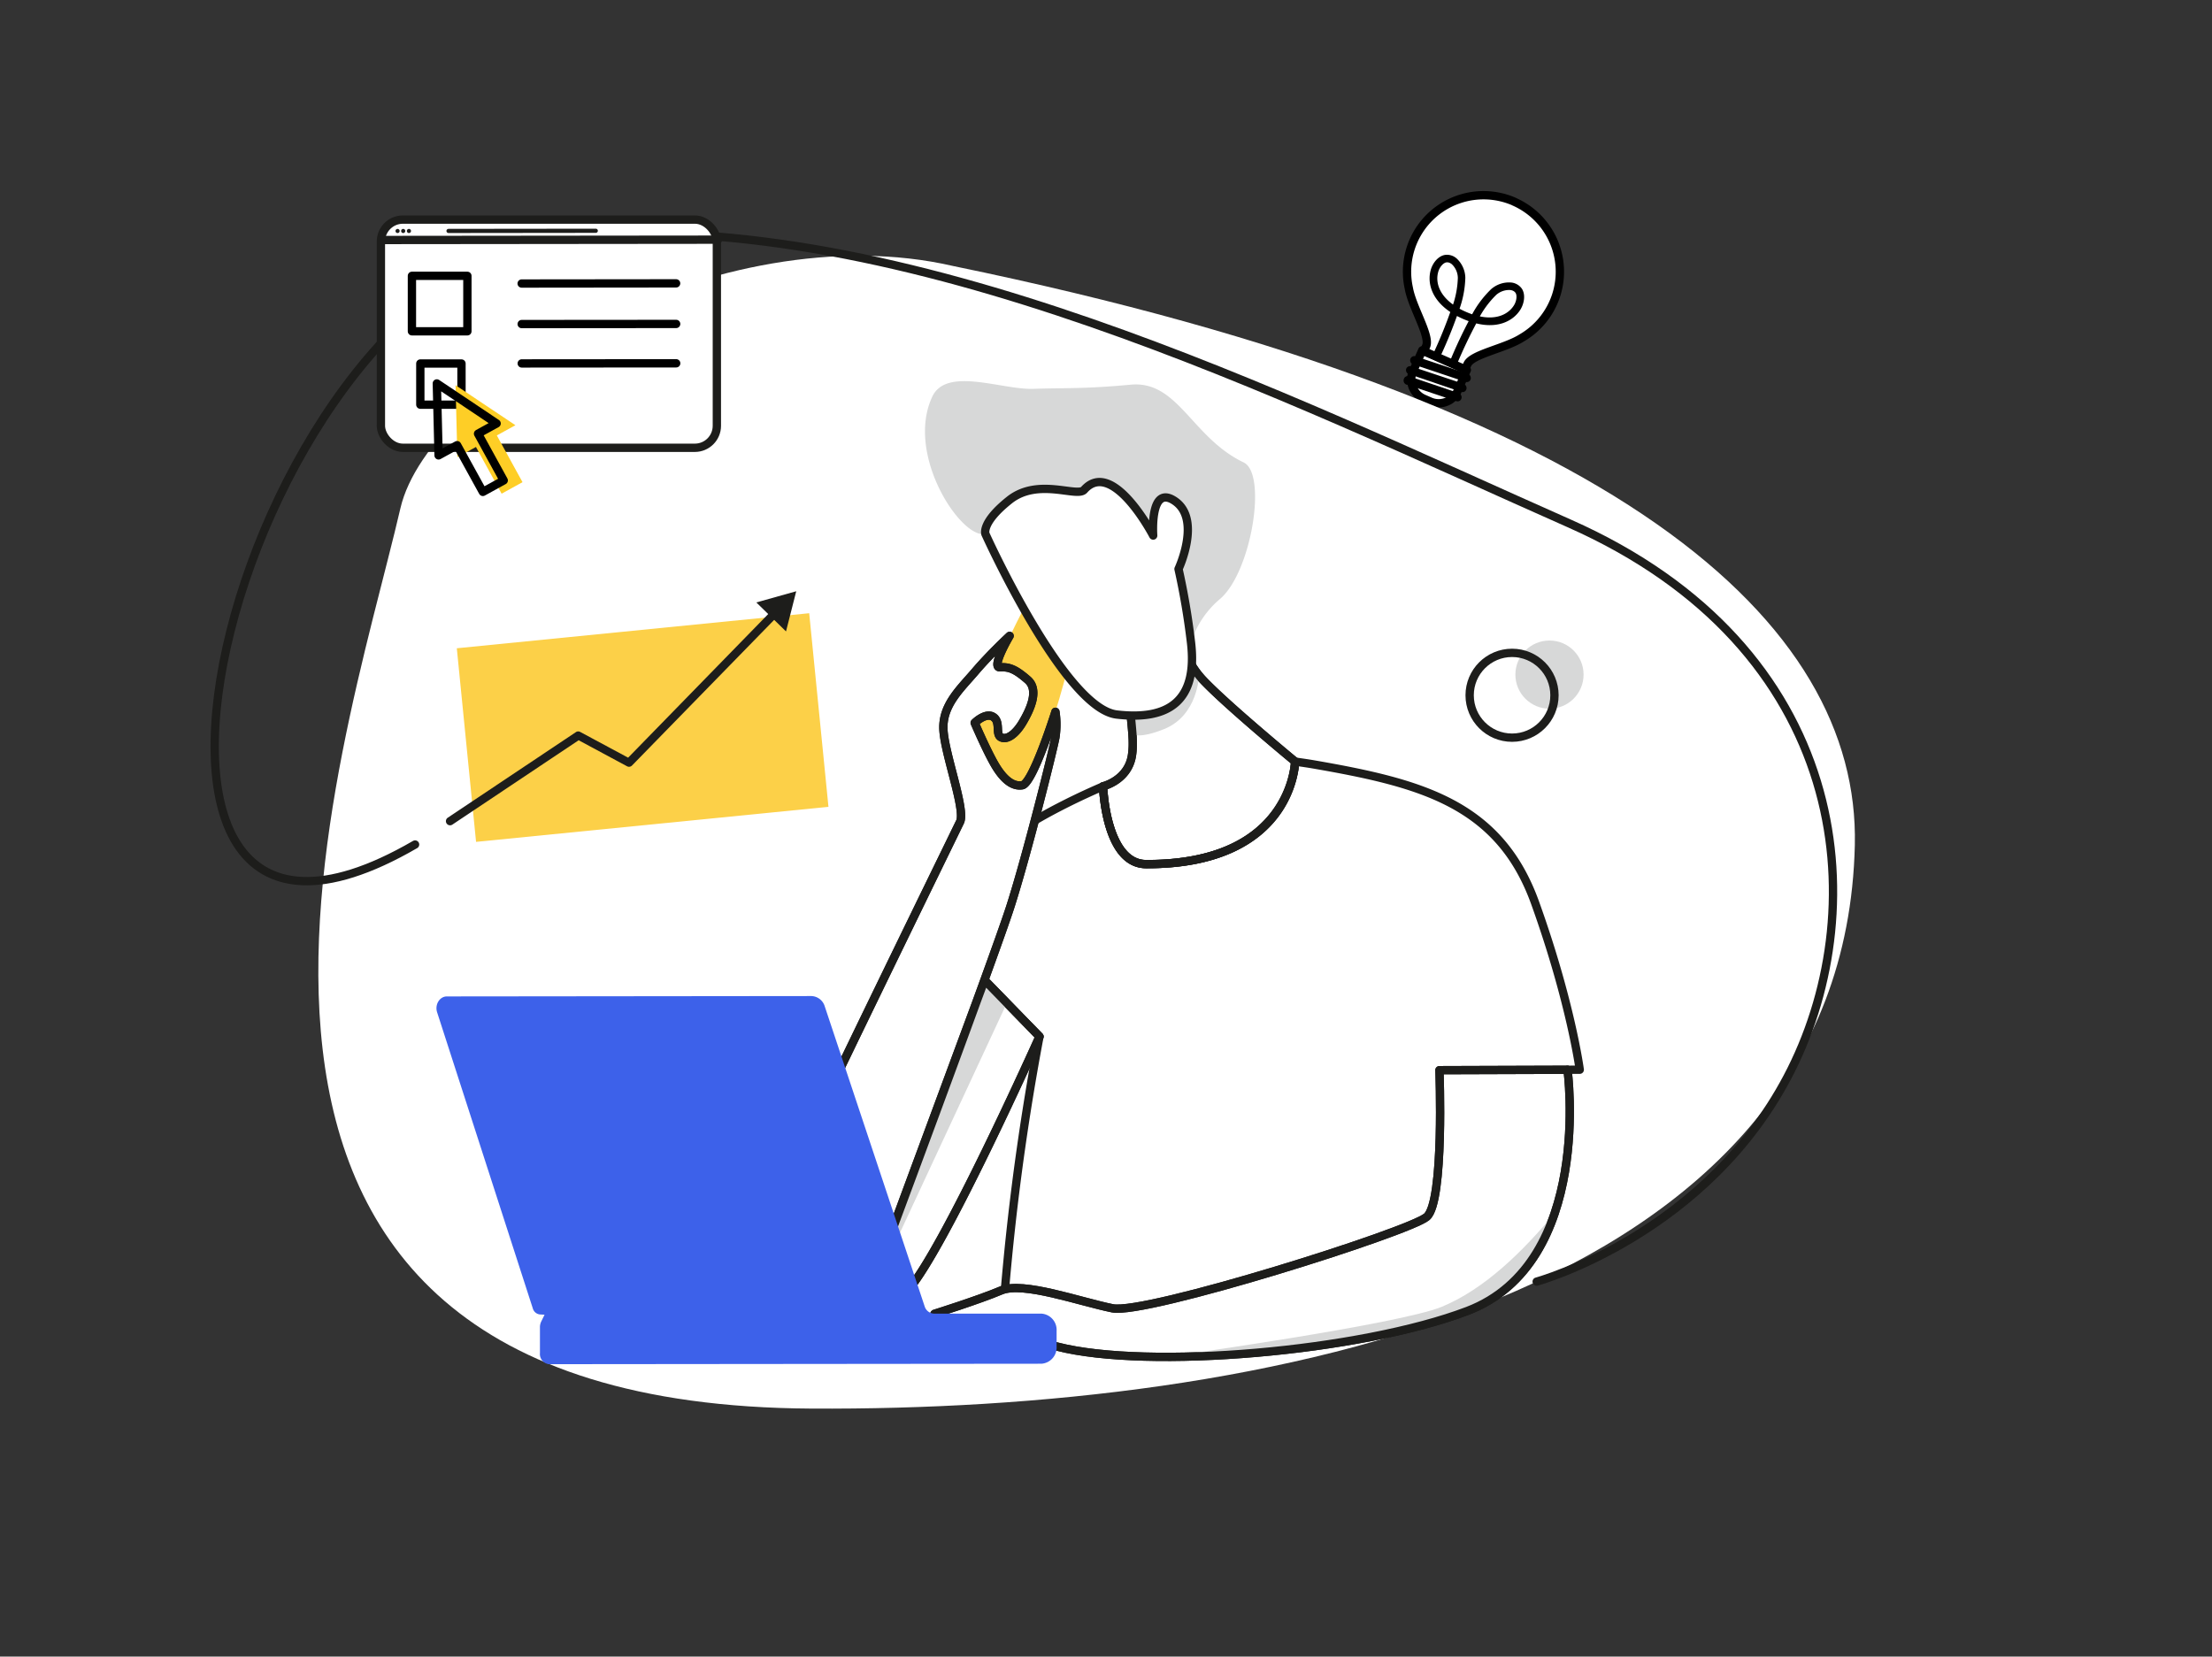
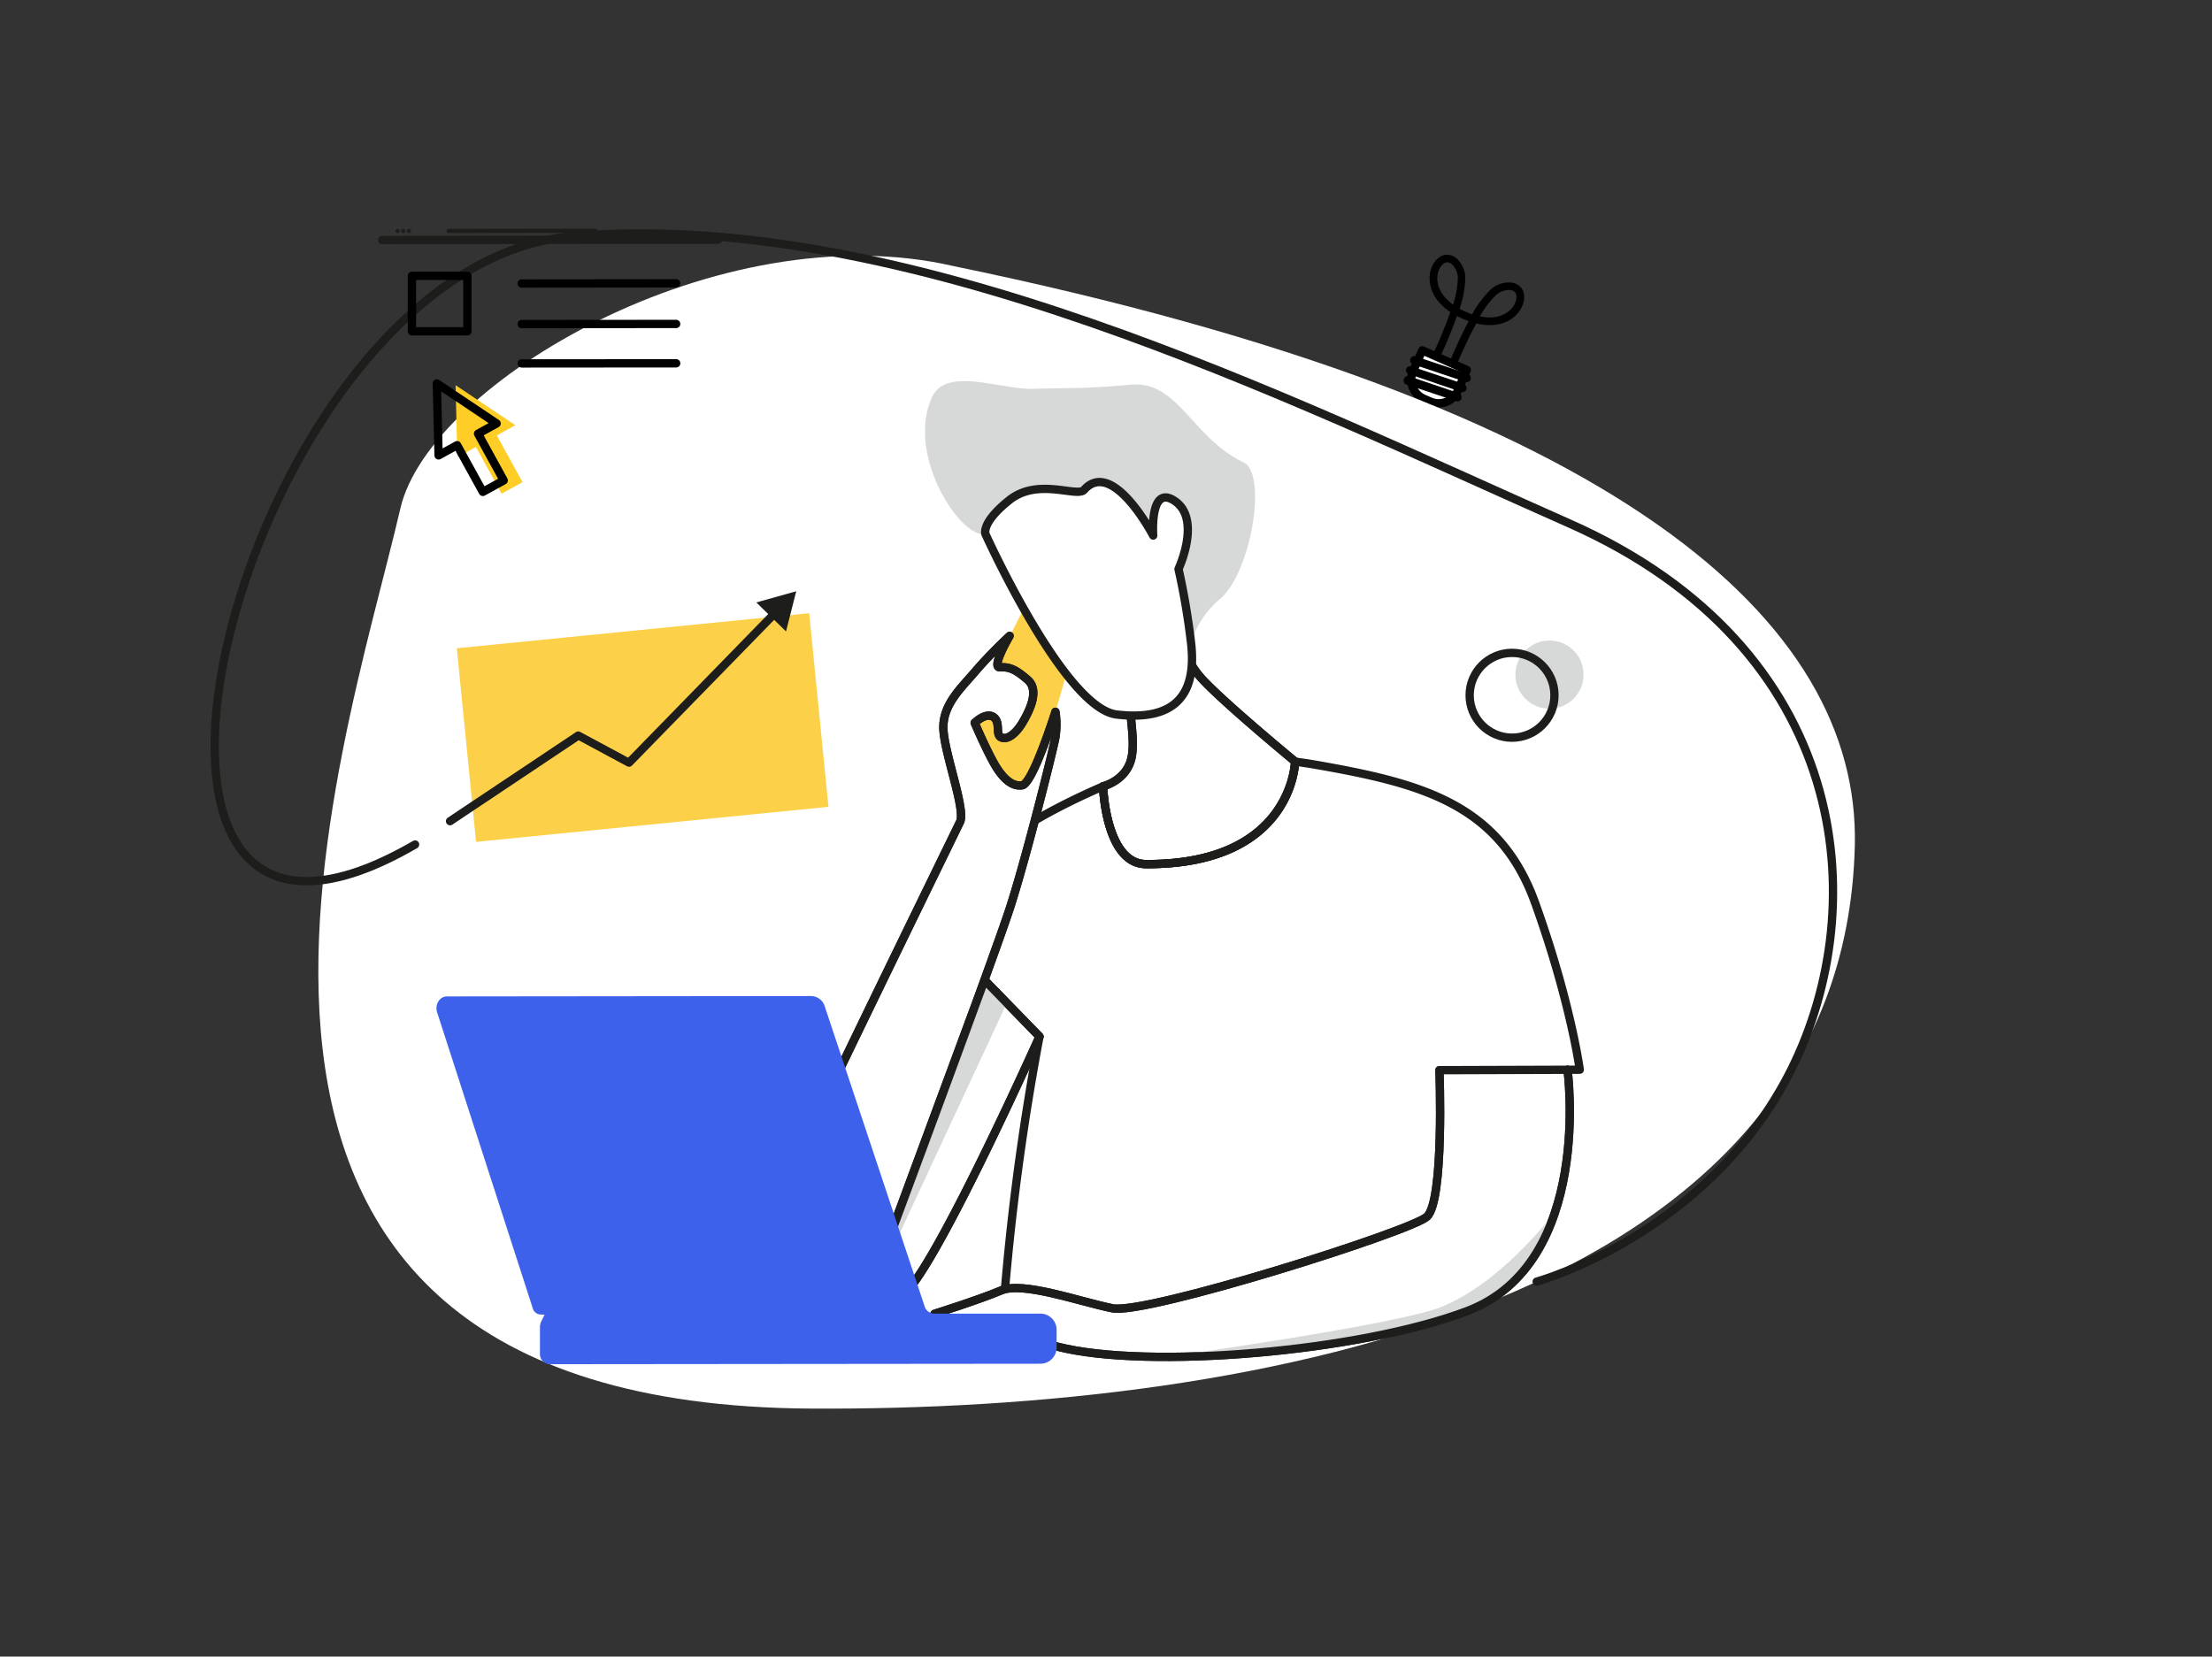
<svg xmlns="http://www.w3.org/2000/svg" id="Warstwa_1" data-name="Warstwa 1" viewBox="0 0 532 398.48">
  <rect x="0" y="0" width="532" height="398.48" fill="#333333" stroke="none" />
  <defs>
    <style>.cls-1,.cls-4,.cls-6{fill:#fff;}.cls-1,.cls-11,.cls-2,.cls-3{stroke:#000;}.cls-1,.cls-11,.cls-13,.cls-2,.cls-3,.cls-5,.cls-6{stroke-linecap:round;stroke-linejoin:round;}.cls-1,.cls-11,.cls-5,.cls-6{stroke-width:2px;}.cls-2{stroke-width:0.5px;}.cls-3{stroke-width:1.5px;}.cls-11,.cls-13,.cls-5{fill:none;}.cls-13,.cls-5,.cls-6{stroke:#1d1d1b;}.cls-7{fill:#fcd048;}.cls-8{fill:#d7d8d8;}.cls-9{fill:#3d61ea;}.cls-10{fill:#1d1d1b;}.cls-12{fill:#fece26;}</style>
  </defs>
  <path class="cls-1" d="M352.78,89l-10.72-4.73-2.25,5.11a4.72,4.72,0,0,0-.35,2.65h0a5.05,5.05,0,0,0,2.94,3.86l1.58.69a5.07,5.07,0,0,0,4.83-.42h0a4.87,4.87,0,0,0,1.72-2.06Z" />
  <path class="cls-2" d="M339.93,87.43l.1,0,12.44,4.16a.73.73,0,0,0,1-.45.85.85,0,0,0-.58-1l-12.45-4.16a.72.72,0,0,0-1,.46A.82.82,0,0,0,339.93,87.43Z" />
  <path class="cls-2" d="M338.9,89.77l.1,0L351.44,94a.72.72,0,0,0,1-.45.83.83,0,0,0-.57-1l-12.45-4.16a.73.73,0,0,0-1,.45A.83.83,0,0,0,338.9,89.77Z" />
  <path class="cls-2" d="M338.35,92.29l.11,0,11.79,3.94a.72.72,0,0,0,1-.46.82.82,0,0,0-.58-1l-11.79-4a.73.73,0,0,0-1,.46A.81.81,0,0,0,338.35,92.29Z" />
-   <path class="cls-1" d="M364.22,48.52a18.4,18.4,0,0,0-25.4,20.75c.81,4.68,5.25,11.52,4.17,14l-.53,1.2,9.92,4.37.53-1.19C354,85.17,362,83.83,366,81.27h0a18.4,18.4,0,0,0-1.82-32.75Z" />
  <path class="cls-3" d="M365.36,69.81a2.83,2.83,0,0,0-2-1.11,5.79,5.79,0,0,0-4.23,1.41,23.84,23.84,0,0,0-4.7,6.4,21.17,21.17,0,0,1-2.21-.83,19.75,19.75,0,0,1-2.11-1.08,23.8,23.8,0,0,0,1.56-7.78,5.74,5.74,0,0,0-1.82-4.07,2.75,2.75,0,0,0-2.14-.7c-1.22.15-2.44,1.47-2.9,3.13-.77,2.85.22,6.66,4.9,9.56a111.86,111.86,0,0,1-4.46,10.94l.3.13A111.81,111.81,0,0,0,350,74.92,21.18,21.18,0,0,0,352.12,76a22.09,22.09,0,0,0,2.18.82,112.53,112.53,0,0,0-5,10.63l.3.14a116.44,116.44,0,0,1,5.07-10.68c5.3,1.51,8.79-.33,10.36-2.83C365.92,72.61,366.07,70.82,365.36,69.81Zm-15.51,4.61c-4.48-2.8-5.43-6.44-4.69-9.15.41-1.52,1.54-2.77,2.62-2.9a2.23,2.23,0,0,1,1.19.18,3,3,0,0,1,.71.45,5.39,5.39,0,0,1,1.69,3.84A23.24,23.24,0,0,1,349.85,74.42Zm14.87-.53c-1.51,2.38-4.84,4.13-9.92,2.71a23.45,23.45,0,0,1,4.56-6.24,5.47,5.47,0,0,1,4-1.34,3.24,3.24,0,0,1,.8.22,2.28,2.28,0,0,1,.94.76C365.72,70.89,365.56,72.56,364.72,73.89Z" />
  <path class="cls-4" d="M229.3,64c-56.21-13-126,28-133,58.27C82.58,181.61,27.22,337.89,195.1,338.82c107.63.6,248.46-25.62,251-135.56C447.26,149.78,389.92,97.1,229.3,64Z" />
  <path class="cls-5" d="M379.94,257.31s-2.15-16.24-10.72-40.09-27.28-28.81-52.94-33.29c-1.6-.28-3.2-.51-4.8-.73-.21,3.11-2.86,24.77-35.82,24.67-9.74,0-10.35-18.5-10.36-18.71h0s-19.32,8.06-26.54,15.67-11.89,20.79-11.89,20.79L250,249.34h0a601.85,601.85,0,0,0-9.16,72.26l112.79-8.5L377,257.32Z" />
  <path class="cls-6" d="M377,257.32s6.31,46.39-24.05,58c-25.78,9.82-76.94,14.21-98.73,8.58-19.47-5-30.13-7.53-29.46-7.88,0,0,10.7-3.36,16-5.61s18.83,2.68,26.81,4.29,71.29-18.34,75.57-22,3.05-35.28,3.05-35.28Z" />
  <path class="cls-5" d="M289.37,163.6a20.65,20.65,0,0,1-2.92-3.91c-1.37,6.06-6.36,10.88-14.49,11.25l-.1,0c.32,4.22.9,7.58.36,10.9-1,5.89-6.92,7.29-6.92,7.29s.56,18.68,10.36,18.72c35.51.11,35.82-24.67,35.82-24.67S295.1,169.67,289.37,163.6Z" />
  <path class="cls-7" d="M257.49,158.14s-2.46,9.59-4,14-7.15,19-7.15,19-7.73,3.12-11.61-4.8-1.81-17.46-.49-19.16,5.56-7.43,5.56-7.43,6.34-14.19,8.23-16.18S257.49,158.14,257.49,158.14Z" />
  <path class="cls-6" d="M209.91,308.45S239,230.53,243,218.07s10.31-37.79,10.84-40.74a20.71,20.71,0,0,0,0-6.11s-5.42,17.27-8,17.67-4.89-1.87-6.92-5.55-4.5-9.47-4.5-9.47,2.66-2.64,4.49-1.41.42,4.15,1.83,4.88,3.51-.68,5.26-3.66,4-7.7,1.16-10.16-4.35-3.15-6.63-3,2.29-7.56,2.29-7.56-4.73,4.4-8.24,8.52-7.85,8-7.69,13.78,5.44,19.47,4,22.45S193,275.31,189.71,283.21s-9.27,29.31,1.62,34.38,18.07,2.62,26.83-7S250,249.34,250,249.34l-13.21-13.59Z" />
  <polygon class="cls-8" points="242.37 240.8 215.59 298.37 215.58 293.77 236.82 234.88 242.37 240.8" />
  <path class="cls-5" d="M209.91,308.45S239,230.53,243,218.07s10.31-37.79,10.84-40.74a20.71,20.71,0,0,0,0-6.11s-5.42,17.27-8,17.67-4.89-1.87-6.92-5.55-4.5-9.47-4.5-9.47,2.66-2.64,4.49-1.41.42,4.15,1.83,4.88,3.51-.68,5.26-3.66,4-7.7,1.16-10.16-4.35-3.15-6.63-3,2.29-7.56,2.29-7.56-4.73,4.4-8.24,8.52-7.85,8-7.69,13.78,5.44,19.47,4,22.45S193,275.31,189.71,283.21s-9.27,29.31,1.62,34.38,18.07,2.62,26.83-7S250,249.34,250,249.34l-13.21-13.59Z" />
-   <path class="cls-8" d="M272.35,176.61s1.65,1.17,7.61-1.23c8.16-3.27,8.41-12.91,8.41-12.91l-1.92-2.78L272,172.11Z" />
  <path class="cls-5" d="M289.37,163.6a20.65,20.65,0,0,1-2.92-3.91c-1.37,6.06-6.36,10.88-14.49,11.25l-.1,0c.32,4.22.9,7.58.36,10.9-1,5.89-6.92,7.29-6.92,7.29s.56,18.68,10.36,18.72c35.51.11,35.82-24.67,35.82-24.67S295.1,169.67,289.37,163.6Z" />
  <path class="cls-8" d="M286.44,154.51s-18.5-8.18-25.09-14.08-19.63-13.08-24.35-12c-5.79,1.34-19.33-19-12.79-33,3.4-7.3,16.7-1.64,24.33-1.9s12,.06,23.4-1,14.67,12.72,27.16,18.7c5.71,2.73,1.9,26.2-5.58,32.76A22.65,22.65,0,0,0,286.44,154.51Z" />
  <path class="cls-6" d="M237,128.44s18.94,41.95,31.58,43.43,19.52-3.38,17.86-17.36a175,175,0,0,0-3-17.65s5.56-11.87-.84-16.31c-6.17-4.28-5.25,8.27-5.25,8.27s-9.75-18.71-16.61-11c-1.7,1.91-11.07-3-17.94,2.44S237,128.44,237,128.44Z" />
  <path class="cls-8" d="M352.93,315.28c11.41-4.35,17.64-13.61,21-23.49-7.65,9.22-16.9,18.31-27.16,22.54s-65,11.9-65.82,12C305,326.29,335.05,322.09,352.93,315.28Z" />
-   <path class="cls-5" d="M377,257.32s6.31,46.39-24.05,58c-25.78,9.82-76.94,14.21-98.73,8.58-19.47-5-30.13-7.53-29.46-7.88,0,0,10.7-3.36,16-5.61s18.83,2.68,26.81,4.29,71.29-18.34,75.57-22,3.05-35.28,3.05-35.28Z" />
+   <path class="cls-5" d="M377,257.32s6.31,46.39-24.05,58c-25.78,9.82-76.94,14.21-98.73,8.58-19.47-5-30.13-7.53-29.46-7.88,0,0,10.7-3.36,16-5.61s18.83,2.68,26.81,4.29,71.29-18.34,75.57-22,3.05-35.28,3.05-35.28" />
  <path class="cls-9" d="M128.13,314.68l-23-71.18c-.6-1.86.61-3.82,2.34-3.82l87.69-.09a3.48,3.48,0,0,1,3.21,2.52l24,72.08a2.47,2.47,0,0,0,2.29,1.79l25.81,0a3.92,3.92,0,0,1,3.65,4.13v3.77a3.92,3.92,0,0,1-3.64,4.15l-118.36.11a2.44,2.44,0,0,1-2.26-2.66v-6.24a3.1,3.1,0,0,1,.29-1.32l.82-1.68-1.18-.07A2,2,0,0,1,128.13,314.68Z" />
  <path class="cls-5" d="M369.58,308.28s41.42-11.35,61.23-51,14.37-101.39-53.42-131.39S217.91,50.05,137.75,56.81,11,254.7,99.83,203.14" />
  <circle class="cls-8" cx="372.66" cy="162.27" r="8.2" />
  <circle class="cls-5" cx="363.66" cy="167.24" r="10.2" />
  <rect class="cls-7" x="111.97" y="151.61" width="85.17" height="46.8" transform="translate(-16.56 16.15) rotate(-5.68)" />
  <path class="cls-10" d="M108.25,198.52a1,1,0,0,1-.84-.45,1,1,0,0,1,.28-1.38l30.87-20.62a1,1,0,0,1,1,0l11.51,6.18,34.67-35.55a1,1,0,0,1,1.43,1.4L152,184.14a1,1,0,0,1-1.19.18l-11.64-6.26L108.8,198.35A1,1,0,0,1,108.25,198.52Z" />
  <polygon class="cls-10" points="189.04 151.88 191.5 142.22 181.9 144.91 189.04 151.88" />
-   <rect class="cls-6" x="91.61" y="52.82" width="80.8" height="54.89" rx="5.29" />
  <rect class="cls-11" x="99.07" y="66.35" width="13.34" height="13.34" />
-   <rect class="cls-11" x="101.09" y="87.44" width="9.9" height="9.9" />
  <line class="cls-11" x1="125.46" y1="68.2" x2="162.61" y2="68.16" />
  <line class="cls-11" x1="125.47" y1="77.95" x2="162.62" y2="77.92" />
  <line class="cls-11" x1="125.48" y1="87.42" x2="162.63" y2="87.39" />
  <polygon class="cls-12" points="123.96 102.28 116.77 97.47 109.57 92.66 109.78 101.31 110 109.96 114.47 107.51 120.64 118.75 125.67 115.98 119.49 104.74 123.96 102.28" />
  <polygon class="cls-11" points="119.44 101.86 112.25 97.04 105.06 92.23 105.27 100.88 105.48 109.54 109.94 107.08 116.13 118.32 121.15 115.56 114.97 104.32 119.44 101.86" />
  <line class="cls-5" x1="91.91" y1="57.73" x2="172.7" y2="57.65" />
  <line class="cls-13" x1="95.62" y1="55.56" x2="95.62" y2="55.56" />
  <line class="cls-13" x1="96.97" y1="55.56" x2="96.97" y2="55.56" />
  <line class="cls-13" x1="98.35" y1="55.56" x2="98.35" y2="55.56" />
  <line class="cls-13" x1="107.87" y1="55.55" x2="143.29" y2="55.51" />
</svg>